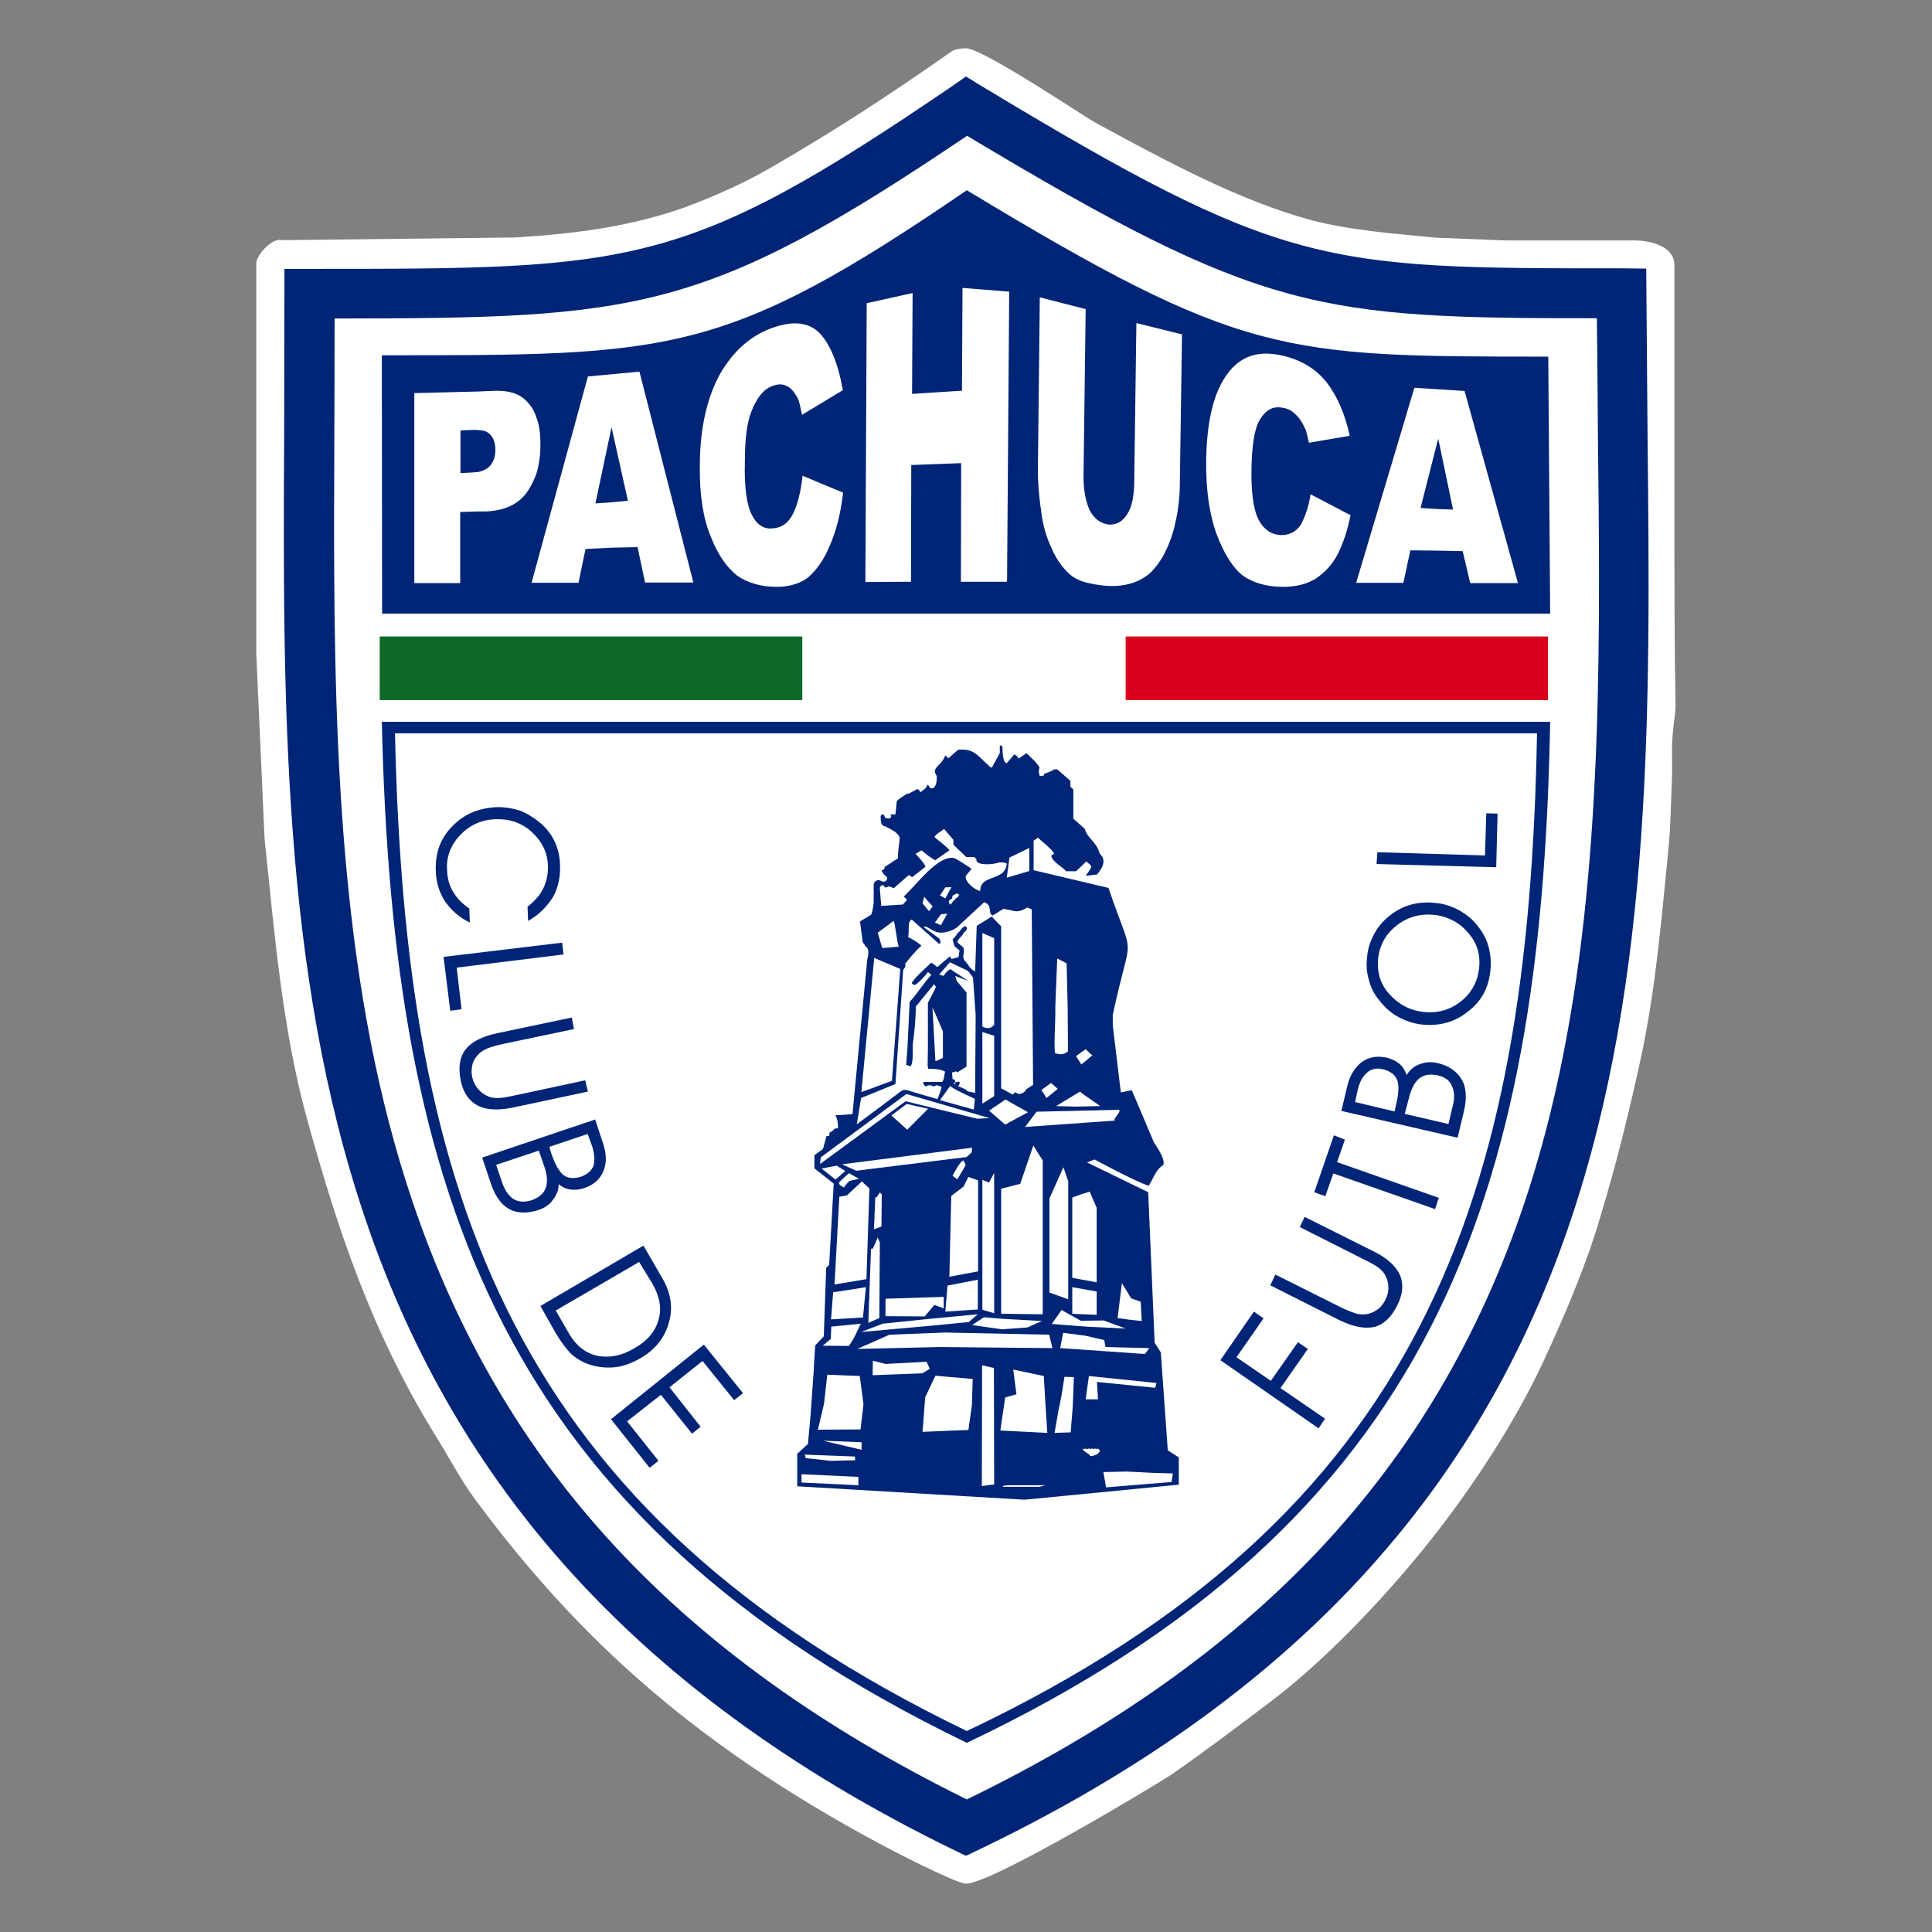
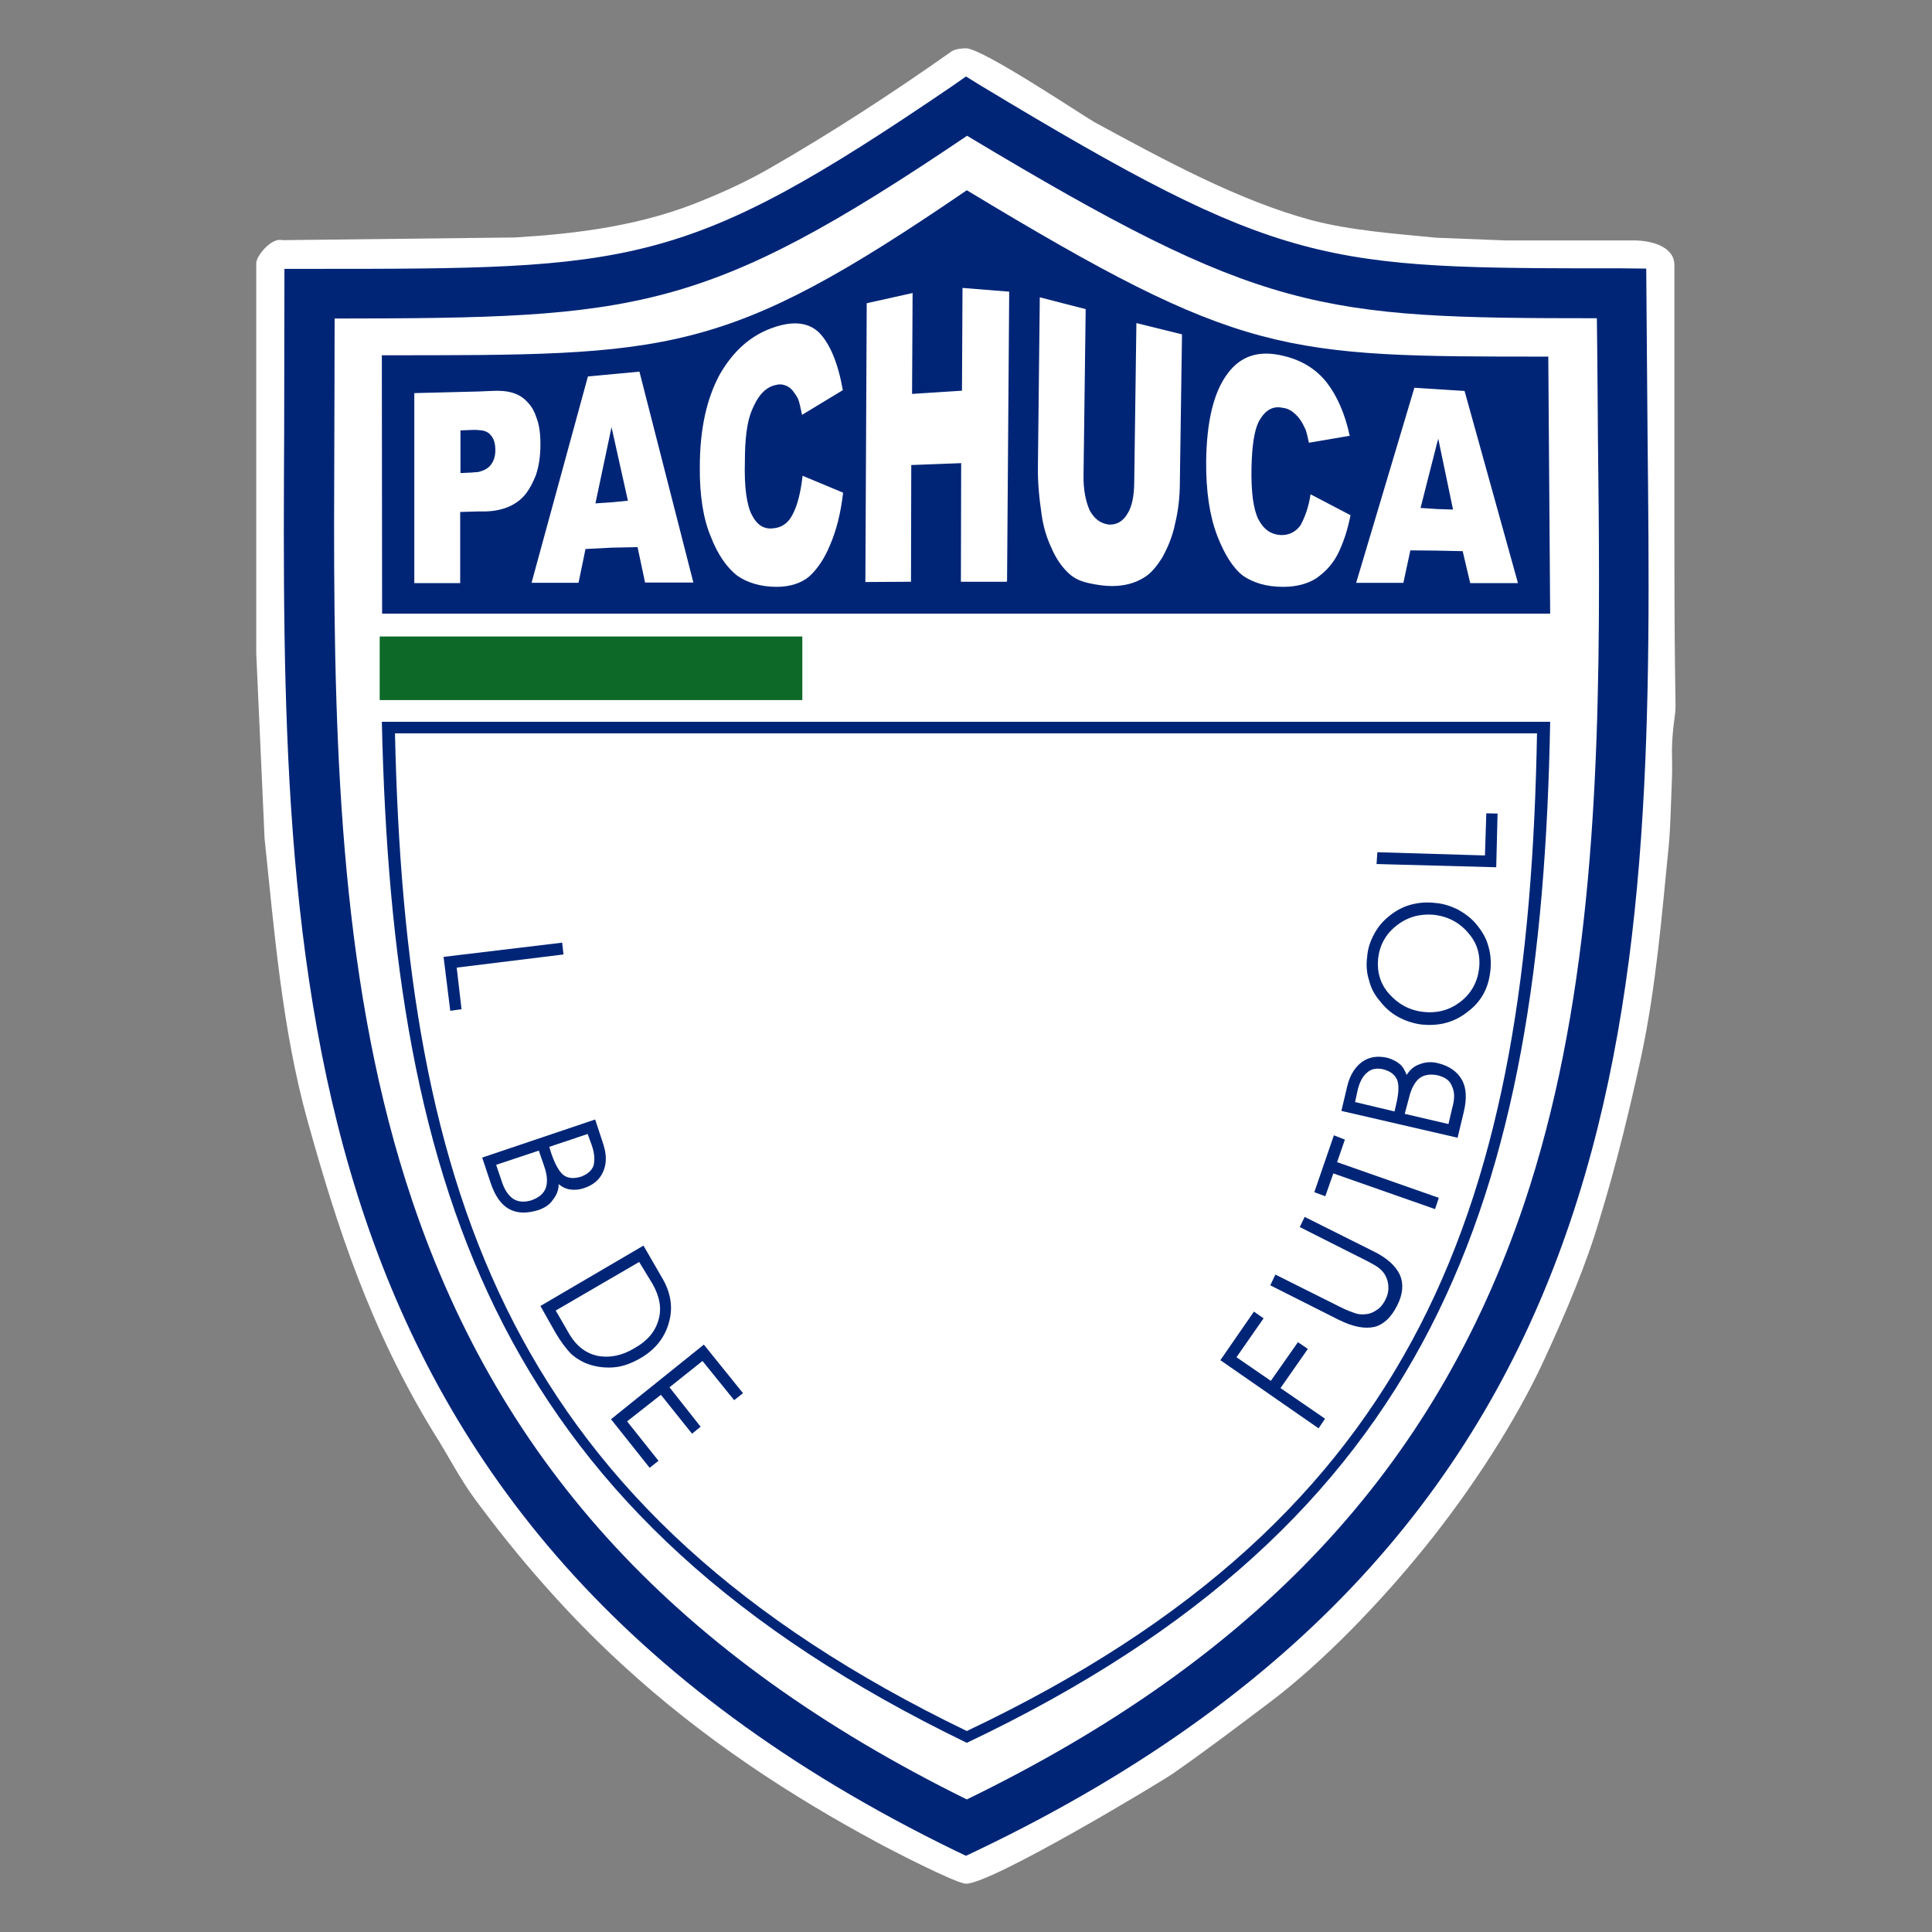
<svg xmlns="http://www.w3.org/2000/svg" version="1.1" id="Capa_1" x="0px" y="0px" viewBox="0 0 720 720" style="enable-background:new 0 0 720 720;" xml:space="preserve">
  <rect x="0" y="0" width="720" height="720" fill="#808080" stroke="none" />
  <style type="text/css">
	.st0{fill:#FFFFFF;fill-opacity:0;}
	.st1{fill:#FFFFFF;}
	.st2{fill:#002577;}
	.st3{fill:#0D6928;}
	.st4{fill:#D8001D;}
</style>
-   <rect class="st0" width="720" height="720" />
  <g>
    <path class="st1" d="M360,18c6.2,0,43.4,25,48,27.6c26,14.1,53.7,29.2,80.9,36.5c14.6,3.8,31,5,46.5,6.5l25.6,1h48   c5.6,0,15,1.9,15,9.2v102.8c0,63.2,0.8,59.9,0.2,64.8c-1.8,12.9-0.8,15.1-1.1,23.5c-0.4,8.9-0.5,17.7-1.2,25.2   c-2.6,26.1-4.7,52.3-10.2,78.3c-4.2,19.4-9.3,40.5-15.5,60.7c-4.9,16.8-12.7,35.3-20.8,52.8c-10.4,22.5-26.7,47.8-44.3,69.6   c-16.1,20-38.1,43.1-58.3,58.2c-11.4,8.6-23.4,17.7-35.6,26.2C432.8,664,369.7,702,360,702c-3.6,0-28.6-12.9-33.3-15.5   c-31-16.7-64.2-37.9-95.1-66.4c-21-19.3-38.9-40.2-54.3-61c-5.9-7.9-10.5-17.1-15.5-24.9c-24-39.1-36.3-77.5-47.1-116.2   c-9.6-34.4-12.5-71.3-16.1-105.5l-3.1-69V98c0-2.6,5.7-9.6,9.7-8.5l86.7-1c23-1.4,47.7-4.3,71.4-14.4c7.8-3.2,16.4-7.2,24.6-12   c21.7-12.5,44.3-27.1,66.8-43C356.2,18.2,358.6,18,360,18" />
    <path class="st2" d="M355,32c-100.1,68.2-118.7,68.2-239.8,68.2H106l-0.1,60.5c-1,199.8-1.8,406.4,250.1,529l4,1.9l4-1.9   C618.2,568.2,616.1,362.2,614,162.9l-0.5-62.8l-9.2-0.1c-111.6,0-125.9,0-239.3-68.4l-5-3.1L355,32z M360.4,50.6   c110.1,66.1,130.8,68,234.7,68c0.2,12.7,0.4,44.4,0.4,44.4c0.2,17.6,0.4,35.2,0.4,52.9c0,80.1-3.7,160.8-28,233   c-33.3,98.5-99.3,169-207.6,221.7c-107.5-53.1-173.2-124-206.6-222.9c-26.4-78.1-29.2-165.5-29.2-251.9c0-11.9,0.1-23.6,0.1-35.2   c0,0,0.1-29.5,0.1-41.9C237.6,118.6,262.4,116.8,360.4,50.6" />
    <path class="st2" d="M469,193.6c-1.9-3.7-2.8-10.3-2.6-19.6c0.2-7.8,1-13.3,2.6-16.7c2.3-4.3,5.2-6.2,9.1-5.3   c1.8,0.2,3.2,1,4.7,2.4c1.3,1.2,2.5,2.9,3.4,5c0.7,1.1,1,3.1,1.6,5.6l15.2-2.6c-1.8-8.4-4.8-15-8.6-19.9c-3.8-4.8-9.2-8.3-16.2-9.9   c-9-2.2-15.8,0-20.7,6.6c-5.2,6.9-7.8,17.8-8,32.6c-0.1,11.3,1.3,20.4,4.1,27.8c2.8,7.2,6,12.2,9.7,15c3.8,2.6,8.7,4.1,14.9,4.1   c4.9,0,9-1.1,12.2-3.1c3.2-2.2,6-5,8.1-9c2-4,3.7-8.9,4.8-14.6l-14.9-7.8c-0.7,5-2.3,8.9-3.7,11.5c-1.8,2.5-4.2,3.8-7.5,3.7   C473.4,199.1,470.9,197.2,469,193.6 M547.9,217.3h17.8l-19.9-71.6l-18.7-1.2l-21.7,72.7H523l2.6-12.1l9.8,0.1l9.7,0.2L547.9,217.3z    M180.9,190.6c6.8-0.2,12-2.5,15.3-6.9c1.4-1.9,2.5-4.1,3.5-6.6c1.1-3.2,1.7-7.1,1.7-11.3c0-4.3-0.4-7.5-1.6-10.5   c-0.6-1.9-1.6-3.7-3-5.2c-3.1-3.6-7.5-4.8-13.9-4.4l-4.7,0.2l-23.8,0.6v70.8h17.1v-26.5l6.7-0.2H180.9z M240.4,217.1h18l-20.1-78.6   l-19.2,1.8l-19.4,71l-1.6,5.9h1.6h15.9l2.6-12.6l9.7-0.5l9.7-0.2L240.4,217.1z M309.3,203.2c2.3-5.3,4-11.7,4.9-19.6l-15.1-6.3   c-0.7,6.2-1.9,11-3.7,14.4c-1.6,3.2-4.1,5-7.4,5.2c-3.4,0.4-6-1.4-7.8-5c-1.9-3.6-2.9-10.3-2.6-20.2c0-8.1,0.8-14.3,2.4-18.3   c2.2-5.6,5-9,9-9.9c1.8-0.5,3.2-0.2,4.7,0.6c1.4,0.8,2.5,2.4,3.6,4.3c0.6,1.3,1,3.4,1.6,6.2l15.2-9.2c-1.8-10.2-4.8-17.2-8.7-21.3   c-3.8-3.8-9.3-4.6-16.4-2.3c-8.9,2.8-15.7,8.9-20.8,17.8c-4.8,8.9-7.4,20.2-7.4,34.5c-0.1,10.5,1.3,19.3,4.1,25.9   c2.6,6.8,6.1,11.6,9.8,14.5c3.7,2.6,8.7,4.2,14.7,4.2c4.9,0,9.1-1.3,12.1-3.8C304.5,212.2,307.2,208.3,309.3,203.2 M375.3,216.6   l0.8-107.9l-17.4-1.4l-0.2,38.3l-18.6,1.2l0.2-37.6l-17.1,3.8l-0.5,103.9l17-0.1l0.1-43.5l18.6-0.7l-0.1,44.2h17.1V216.6z    M439.7,179.7l0.8-55.1l-17-4.2l-0.8,58.8c0,5.3-0.8,9.6-2.5,12.2c-1.7,2.9-4,4.2-6.9,4.1c-3.1-0.4-5.4-2-7.2-5.3   c-1.4-3.1-2.4-7.5-2.3-13.1l0.8-61.9l-17.1-4.4l-0.7,63.1c-0.1,5.3,0.4,11.3,1.4,18c0.6,4.2,1.8,8.4,3.6,12.2c1.7,4,3.7,6.8,5.9,9   c2.2,2.3,4.8,3.5,8,4.2c3.1,0.7,6.1,1.1,8.7,1.1c4.7,0,8.7-1.1,12-3.2c2.4-1.4,4.7-4.1,6.9-7.7c2-3.7,3.7-7.7,4.7-12.7   C439.1,190.3,439.7,185.1,439.7,179.7 M577,132.9l0.7,95.8H142.4l-0.1-96.3c107.8,0,127.3,0.5,218-61.5   C462.9,132.9,477.9,132.9,577,132.9 M535.4,165.7l0.6-2.2l5.5,26.4l-6-0.2l-6.1-0.4L535.4,165.7z M178.2,160.3   c2.2,0,3.8,0.7,4.7,1.9c1.3,1.4,1.7,3.4,1.7,5.6s-0.6,4.2-1.9,5.7c-1,1.2-2.5,1.9-4.4,2.4c-1,0.1-1.7,0.1-2.5,0.2l-4.2,0.2v-15.9   l4.9-0.2C177,160.3,177.5,160.1,178.2,160.3 M227.9,159.2l6.1,27.4l-6.1,0.6l-6,0.4L227.9,159.2z" />
-     <path class="st2" d="M439.6,543.3l-4.4-2.8l-2.6-36.5l-2.3-3.6l-2.4-56.1l-22.8-11.1l2.8-1.1c0,0,15.3,8.3,20.2,9.8   c2-3.2,2.6-6,5.4-7.7c1.1-2.2-3.4-8.3-3.4-8.3l-8.3-19.6l-4.1,0.8l-3-24.9v-4c7.1-33.3,8.3-18.1-1.6-47.3l-27.9-6.6v-11l1.6-1.1   c0.6,0.6,6,4.9,6,6l-1,0.6c0,2.2,4.3,4.3,5.5,5.9h3.7c1.7-1.6,3.4-3.2,3.8-3.7c1.8,1.7,1.8,1.1,1.8,2.2c0.5,0-2.3,3.2-1.8,3.2   l4-0.5c1-1.2,4.3-4.9,1-7.8c-1-4.3-4.9-6-5.5-9.2l-4.3-3.8v-10.9l-1.1-1V291l-4.9-4.3c-2.3,0,0,0-4.9,1.7v0.6c-0.6,0-1.7,0.5-1.7,0   c0-0.6-0.6-1.2,0-2.9c-0.6-1.6-3.8-4.4-4.9-5.4l-2.9,2c-0.5-1.1-1.7-2-2-1.1l-2.4,2.8c-1.6,0-1.6-5-1.6-6c0-0.6-1-0.6-1-0.6v2.8   l-2.9,5.4h-0.5c-5-4.4-6-7.1-12.1-6.6l-3.7,3.2l-1.1-1.1c-1.7,4.4-5.4,4.4-3.2,7.7c0,1.7,0,3.2-1.1,4.4c-1.7,0.5-1.1,0-2.3-1.2   c-0.5,1.2-1,1.7-2.8,2.9c0-0.6-0.6-1.2-1.1-1.2l-3.2,1.7h-0.6c-1.7,1.2-2.8,1.6-3.8,2.8l-0.5,4.9c-2.9,0-1.6,0-1.6,0.6   c0,1.6-2.3,0.6-2.3,0.6s-0.5-2.3-1.6-0.6c0,1.6,0,3.8,1.6,3.8c3.2,1.6,4.9,2.6,5.5,4.3c0,1.1-0.7,4.9-0.7,7.7l-4.9,3.2   c0,1.2-1.1,1.2-1.1,1.2c0,1.1,2,2.6,2,2.6c0,1.1,0,1.1-1,1.7c-1.1,0-1.6-0.6-2.3-0.6c-0.5,0-1.7,0.6-1.7,1.7v7.7   c0-3.2-0.2,3.7-1.3,3.7l-3.8,2.3l1,7.7l1.2,1.7c1.7,1,0.5,4.8,0.5,4.8l-5.5,57.6l-5.4,0.4h-1c1,1.6,1,3.8,1,4.9   c-0.5,0-1.6,0-1.6,0.6l-1.6,1.1c0,1.2,0,1.2-1.1,1.2l-1.3,4.8l-3.2,2.3v4.9l7.2,5.7l-1.7,30.3l-1.1,1.1L307,498l-3.2,3.4l-0.5,8.1   v0.6l-1.2,16.9l-1,11.1l-4,3.7v12.1l84.7,5l57.5-5.6v-10.1H439.6z M431,515.4l-0.5,1.8l-21.7-2.2l0.4,6.5h-4.6l1.2-8.7L431,515.4z    M426.7,504.6l-31.6-2.2l1.1-5.7l8.4,1.1l6.9,1.6l0.5,2.6l16.3,0.4L426.7,504.6z M418.1,478.2l3.5,5.7l3.5,1.2l0.4,7.2l-4.7-0.5   l-4.3-0.6L418.1,478.2z M419.5,495.1l-14.6-0.7l-12.9-1l3.6-5.2l7.2,4l8.5-0.1L419.5,495.1z M391.1,481.7v-35.1l5.2-11.6l1.8,5.2   v44L391.1,481.7z M408.7,490l-9.1-0.4v-9.9l9.1,1.6V490z M406.1,444.1l2.6,6v27.8l-9.1-1.7v-29.9l3.2-1.2L406.1,444.1z M404.6,391   c0.7,0.8,1.8,1.7,2.5,2.3l-4.1,3.4l-2-3.1L404.6,391z M410,412.2l-9.2,0.2l-7.2-0.2l8.9-5.4C403.3,407.7,409.2,411.5,410,412.2    M393.3,374.7l0.7-17.5l3.5,1.8l0.4,16.7l0.1,16.1c-1.3,1.2-3.1,1.4-4.9,0.6C392.8,384.9,393.3,384.9,393.3,374.7 M391.7,403.6   c0.8,0.7,1.6,1.4,2.5,2.2l-4.2,3.4l-1.9-3L391.7,403.6z M386.3,414.3l30.8-0.7c0.7,1-2.4,3.2-1.6,4L382,420L386.3,414.3z    M319.1,436.3l-5.3-2.4l47.1-6l1.4-0.2l-0.2,1.8l-1.9,1.7L319.1,436.3z M320.1,439.3l-3.5,0.8c0,0-1.4,1.2-2,2.4   c-0.4,0-2.2-1-1.9-1.8c0-0.2,3.7-3.5,3.7-3.5L320.1,439.3z M332.2,415.7l5.7-4.3l8,1.8l-7.8,7.8L332.2,415.7z M353.8,475.8   l0.7-30.1l4.6-3.5l1.8-3.6l3.6,1.3v33.9L353.8,475.8z M364.4,476.9v11.1l-12.1,0.8l0.8-9.7L364.4,476.9z M355,438.2   c0.2-0.5,3.1-6,4.1-5.7l0.8,1.7l-3.1,5.3L355,438.2z M351.7,483.3v4.3l-3.5-1.3l-3.6,4.3l-14.6-0.1V484L351.7,483.3z M328.6,445.1   l-0.1,12l-2.8,1l0.5-11.9h0.5l1.2-1.8L328.6,445.1z M325.3,465.3l1.8-4.1l0.8,1.8l-0.2,28.2l-4.1,1.8l1-27.6L325.3,465.3z    M329,493.3l18.4-1.9l17-1.6l-3.4,2.9l-13.4,1.3l-26.7,2.4L329,493.3z M366.7,490.9l7.2,0.6l14.4,0.8l-5.4,2.4l-9.5,0.7l-11.1-1.6   L366.7,490.9z M366.1,347.7l4.4,1.9v32.3c-1.2,1.4-2.5,1.6-4.4,0.7V347.7z M366.1,384.6l4.4,1.4v22.5l-4.4,2.8V384.6z M374.8,409.7   c0.7,0.7,7.3,4.1,8.3,4.8l-8.5,4.6l-6-5.2L374.8,409.7z M370.5,489.4l-4.4-1.3v-48.4l2.5,1l1.9-3.6V489.4z M373.1,489.6V443   l7.1-1.8l4.9-14.3l3.5,5.6v57.3L373.1,489.6z M376.2,319.6l7.4-3.6v8.6l-8.4,2.5L376.2,319.6z M329.3,329.9c0.5,1.1,0.6,1,2,0.4   l1.8,0.7l5.6-4.9l1.2,0.8l4.9-3.8c0.5-0.6-3.4-4.7-3.6-4.9l2.2-1.3l2.9,2.3l2.2,1.4l5.3-3.7c-0.4-1-4.7-4.1-5.6-5   c1.4-1.8,2.4-1.8,3.7-3.1v0.2l3.4,4v1.8l4.8,4.6h3l0.8,0.8c-0.6,2.4,6,2.2,8.4,1.2c1.2,0,2.2,0,2.9,0.4c-0.6,6.9-9.9,3.8-9.9,10.2   c-1.3,0.1-6.3-3.5-5.3-5.7l2-2.4c0-0.5-7.2-4.7-6.3-4.1c-6-1.4-14.1,9.9-18.9,14.3l1.2,1.2c0,0-1.3,1.7-1.6,1.8l-8,0.5   c0,0-0.5-6.1-0.5-6.3C327.8,330.3,328.4,329.8,329.3,329.9 M352.3,334.8l-2-1.1l2-3l2.3-0.1C354,331.7,352.8,333.8,352.3,334.8    M353,340.5c-0.4,0.8-1.8,3.2-2.3,4.3l-2.3-1l2.3-3.1L353,340.5z M354.8,334.8l0.2-1l1.4-0.8l0,0c0.5,0,0.7,0.1,1.1,0.5l-0.8,1.1   c-0.2,0-0.4,0-0.5,0.1c-0.1,0.1-0.2,0.4-0.2,0.6c-1,0.5-1.1,1.1-1.7,1.8c-0.5-0.1-0.6-0.6-0.7-1.1   C353.6,335.4,354.3,335.3,354.8,334.8 M347.6,337.8l-1.4,1.8l-2.4-3l0.6-2.4C345.2,335.1,346.9,337.1,347.6,337.8 M333,343.2   c0.7,0.8,1.3,8.9,2,9.6l-6.2,0.5l-1.7-5.7L333,343.2z M325.8,357l9.7,4.1l-3.1,41.7L321,407L325.8,357z M320.9,409.2l12.8-5.2   l2.9-42.6c0,0,1.2-1.1,0.7-2.2c2-2.5,3.7-4.6,6.1-6.8c-1.4-1.2-3.5-2.5-5-3.2c0.6-1.6-0.4-6,1.4-6.5l10.1,9   c1.2-0.1,0.2-1.6,0.2-1.9l-5.9-4.3l0.6-0.2c1,0.1,2.2,1.3,4.1,2c3.1,1,7.3-1,8.3-2.2c0.4-0.4,8.9-8.3,9.6-8.9c3.2,1.3,1.2,3.6,3,5   c2-1,2.5-1.6,4.2-2.5c4.8,0.8,4.8,1.8,8.9-0.5l1.6,0.7c0,0.8,0.5,65.4,0.5,65.4l-2.5,1.6c-0.5,1-1.4,1.7-2.8,1.8   c-0.6,0-1-0.7-1.2-0.5c-0.6-0.2-0.6,0.5-1.1,0.7l-4.3-2.3v-60.4l-3.5-3.6L364,345l-0.6,17c-1.8-0.7-2.5-2.5-3.7-3.8   c-1.6-1.4,0.2-3.7-0.8-5.2l-2.2-1.9c0.6-1.7,1.9-2,2.5-3.6c1-0.4,1.7-2,0.5-2.3c-1.3,0.2-1.8,2-2.9,2.6c-0.5,1.1-1.2,1.6-1.8,2.3   l0.7,2.5l1.9,1.6l-0.4,2.5l-2.6,0.7l-0.6-1l-4.7,4c-0.1-0.1-2-1.7-2.4-1.6c-0.5,0.8-6,5.3-7.1,7.5c0,0.5,0.6,0.5,1,0.8   c0.8,0,4.7-4.1,5-4.9l1.3,1.1c-3,3.2-5.2,6.9-8.1,10.1l-0.8,16.7l-0.5,6.7c0.5,0.2,1.2,0.6,1.8,0.5c1-2.4,0.5-5.5,0.7-8.4   c0.6-4.4,1.1-9.2,1.1-13.8l6.8-8.3l0.7,1c0,0.2-2.8,5.6-3,5.9V391l-0.1,6.2l0.2,1.1c1.2,0,4.8,0,6.3,1.1l-0.6,3   c-0.1,0.2-0.2,0.4-0.5,0.8h-6.9c-0.1,0.2-0.1,0.4-0.1,0.5c0,0.5,0.5,1,1,1.2c0.7-0.6,1.9-0.6,2.8,0l1.2-0.5l1.8,0.6l-0.2,1   l-1.3,3.6c0,0-8.5-2.4-10.2-3c-1.8-0.6-2.5-0.6-3.6,0.2c-1,0.8-15.3,11.5-16.3,12.2L320.9,409.2z M360.6,406.7l-0.7-0.7l-2.8-1.2   l0.6-1.1c0-0.4-0.2-0.5-0.6-0.6l-1,0.2c-0.1,0.2-0.1,0.6-0.1,1c-0.2-0.4-0.2-0.6-0.6-0.7c0.2,0,0.6-0.2,0.6-0.6   c0.1-0.2-0.2-0.5-0.5-0.8H355l-0.2-2.5c0.2-0.2,1,0,1.3-0.5c0.4,0.1,0.4,0.4,0.6,0.5c0.7-0.5,3.5-2.2,3.5-2.2v-27.6l-3.7-4.4   l-0.5-1.8l4.9,1.9l-6.7-4.4c-1,0.2-2.8,2.6-2.5,2.5l-1.7-0.5l4-4.6l6.7,3.2l1.4,1.8c0.1,0,0.2,0.4,0.5,0.6l1,14.1l-0.2,29   L360.6,406.7z M363.3,409.5l-0.4,4l-12.6-3.5l3.8-5.3C355,405.8,362.3,409,363.3,409.5 M351.4,384.4v9.8c0,0-2.3,1.3-2.8,1.2   l-1.1-19.9C349.2,379,349.9,381,351.4,384.4 M305.9,431.3l31.9-23.6l31,9l-4.7,0.2l-26.6-6.5l-31.9,23.4L305.9,431.3z M306.2,435.5   l5.6-1.1l3.2,2l-3.6,3.2L306.2,435.5z M312.8,446l2.8-0.5l5.6-5.2l2.8,2.6l-1.1,33.8l-11.9,2L312.8,446z M310.5,481.6l12.2-1.9   l-1.1,11.3l-11.9,0.7L310.5,481.6z M309.6,499l0.2-4.6l11-1.1l-2.5,5.2l-1.9,3.1l-9.8-0.1L309.6,499z M318.6,542.8   c0,0.7,0.1,0.4,0.1,1.4l-9.2,0.2l-9.2-1l-0.4-1.3L318.6,542.8z M298.7,552.5v-3.1l21.2,1v3.1L298.7,552.5z M321.1,540.3l-14.4-3.4   l14.4,0.6V540.3z M320.7,532.7l-15.9,0.1l2.3-9.7l1.2-10.8l12.1,0.5l1.4,10.5L320.7,532.7z M325.2,512.5l0.1-5.4l4.7,1.2l15.3-0.8   l1.2,2.6l-2.8,1.7L325.2,512.5z M362.2,523.6l-1.3,9.3l-17.1,0.7l1-12.9l3.8-8l13.9,1.2L362.2,523.6z M370.5,553.2l-4.6,0.6l0.1-45   l4.4,1L370.5,553.2L370.5,553.2z M387.3,554.1h-13.4c-0.6-0.5,0.8-0.5,2-0.6h1.2h12.5C389.1,553.6,388.6,553.8,387.3,554.1    M372.8,533.1l1.8-12.3l4.2-1.2l-1.2-9.2l11.4,2.4l0.6,10.4l0.7,10.8L372.8,533.1z M350.2,502l-30.7,0.7l12-5.3l20.6-0.8l38.9,0.8   l1.2,5L350.2,502z M399.8,524l-0.8,9.8l-6,0.2l1.4-8l1.1-5.4l1.2-7.5l3.5,0.1L399.8,524z M409.8,540.9c-0.1,0.5-0.6,0.5-0.7,1   l-1.9,0.7h-0.6c-0.4,0-0.5-0.1-0.6-0.5l-1.9-1.3l-0.7-0.8c0.1,0,0.2,0,0.4-0.1c0.4,0.1,0.6,0.1,0.8,0l0.8,0.1c0.1-0.4,0.7,0,1.2,0   c0.1-0.4,0.6,0,1,0c0.4-0.4,0.8,0,1.2,0c0-0.1,0.2-0.1,0.5-0.1l0.6,0.6L409.8,540.9L409.8,540.9z M436.6,552.3l-24.4,2l-1-5.7   l8.5-0.2l10.2,0.5l7.2,0.2L436.6,552.3z" />
-     <path class="st2" d="M196.8,343.2l-0.2-5.3c2.8-2.2,4.7-4.4,5.9-6.9c1.2-2.5,1.8-5.3,1.7-8.5c-0.2-4.9-2.3-9.1-6.1-12.5   c-3.7-3.4-8.3-4.9-13.5-4.7c-5.2,0.2-9.6,2.2-13.1,5.9c-3.5,3.7-5.2,8-4.9,12.9c0.1,3.1,0.8,5.9,2.3,8.3c1.4,2.4,3.4,4.4,6,6.2   l0.2,5.2c-4-1.9-6.9-4.6-9.2-7.8c-2.2-3.4-3.4-7.2-3.5-11.6c-0.2-6.5,1.7-11.9,6-16.3c4.3-4.6,9.8-6.9,16.4-7.3   c3.2-0.1,6.1,0.4,9,1.3c2.8,1.1,5.4,2.8,7.8,4.8c2.3,2,4,4.3,5.2,6.9c1.2,2.6,1.8,5.4,1.9,8.4c0.2,4.4-0.6,8.5-2.6,12.1   C203.6,338.1,200.8,341,196.8,343.2" />
    <polygon class="st2" points="209.5,351.3 210,355.7 170.2,360.6 172,376.1 167.8,376.7 165.3,356.6  " />
-     <path class="st2" d="M213.1,379.2l0.8,4.3l-26.2,5.5c-2.8,0.6-4.8,1.2-6,1.7c-1.2,0.5-2.2,1.1-3,1.8c-1.2,1.2-2.2,2.5-2.6,4.1   c-0.4,1.6-0.5,3.2-0.1,4.9c0.4,1.7,1.1,3.1,2.2,4.4c1.1,1.2,2.4,2.2,4,2.8c1.1,0.4,2.3,0.5,3.6,0.5c1.2,0,3.4-0.4,6.2-1l26.1-5.6   l1,4.2l-27.7,5.9c-5.6,1.2-10.2,1-13.4-0.7c-3.2-1.7-5.4-4.8-6.3-9.3c-1-4.9-0.4-8.7,1.8-11.6c2.3-2.9,6.2-4.9,12-6.1L213.1,379.2z   " />
    <path class="st2" d="M202.8,434.6c1.2,3.4,1.3,6.1,0.6,8.1c-0.8,2.2-2.6,3.6-5.3,4.6c-2.6,0.8-4.9,0.7-6.8-0.5   c-1.8-1.2-3.4-3.5-4.4-6.8l-2-5.9l15.9-5.3L202.8,434.6z M220.5,426.7c1.1,3.1,1.2,5.6,0.7,7.7c-0.7,1.9-2.3,3.2-4.6,4.1   c-2.6,0.8-4.8,0.7-6.5-0.5c-1.7-1.3-3.2-4-4.6-8l-0.8-2.6l14.3-4.8L220.5,426.7z M179.7,431.4l3.1,9.3c1.6,4.8,3.8,8.1,6.8,9.8   c3,1.7,6.6,1.8,10.9,0.5c2.4-0.8,4.3-2,5.5-3.8c1.4-1.8,2.2-3.6,2.2-5.9c1.3,1.1,2.8,1.8,4.4,2c1.6,0.2,3.2,0.1,5-0.5   c3.6-1.2,5.9-3.2,7.2-6.2c1.3-3,1.3-6.3,0-10.3l-3-9.1L179.7,431.4z" />
    <path class="st2" d="M243.2,478.5c2.6,4.6,3.5,9.1,2.2,13.4c-1.2,4.3-4.1,7.8-8.9,10.5c-4.8,2.9-9.3,3.7-13.8,2.9   c-4.4-1-7.8-3.6-10.4-7.9l-5.2-9l31.1-18.1L243.2,478.5z M201.4,486.7l5.7,10.1c2,3.4,4,5.9,5.4,7.4c1.6,1.6,3.5,2.8,5.5,3.7   c3.4,1.4,6.7,1.9,10.3,1.7c3.5-0.2,6.8-1.4,10.3-3.4c5.6-3.2,9.2-7.8,10.7-13.4c1.6-5.6,0.7-11.3-2.8-17l-6.7-11.6L201.4,486.7z" />
    <polygon class="st2" points="262.3,501.1 276.9,519.2 273.6,521.8 261.8,507.2 249.5,517 261.1,531.7 257.9,534.3 246.3,519.8    233.7,529.7 245.4,544.4 242.1,547 227.7,528.9  " />
    <polygon class="st2" points="513,322 513.3,317.6 553.4,318.8 553.9,303.1 558.1,303.2 557.6,323.2  " />
    <path class="st2" d="M520.5,344.9c4.1-3.2,8.6-4.4,13.7-4c5.4,0.6,9.7,2.9,12.9,6.7c3.4,3.8,4.7,8.3,4.1,13.4   c-0.6,5-2.9,9.2-6.9,12.3c-4,3.1-8.6,4.4-13.9,3.8c-5.2-0.6-9.3-2.9-12.7-6.7c-3.4-3.8-4.6-8.3-4.1-13.3   C514.2,352.1,516.5,348,520.5,344.9 M510.2,365.3c0.7,2.9,2,5.4,4,7.7c1.9,2.5,4.3,4.6,6.9,6s5.5,2.4,8.6,2.8   c6.6,0.7,12.3-0.8,17.2-4.7c5-3.7,7.8-8.7,8.5-15.2c0.4-3.4,0.1-6.6-0.8-9.5c-0.8-3-2.5-5.7-4.7-8.3c-1.9-2.2-4.2-3.8-6.7-5.2   c-2.5-1.2-5.4-2.2-8.4-2.4c-3.2-0.4-6.3-0.1-9.2,0.7c-2.9,0.8-5.6,2.3-7.9,4.2c-2.4,1.9-4.3,4.2-5.6,6.7c-1.4,2.6-2.4,5.4-2.6,8.5   C509.1,359.6,509.3,362.6,510.2,365.3" />
    <path class="st2" d="M525.1,409.1c0.8-3.4,2.2-5.9,3.8-7.2c1.8-1.4,4-1.7,6.7-1.2c2.9,0.7,4.7,1.9,5.5,4.1c1,2,1.1,4.7,0.1,8.1   l-1.4,6l-16.3-3.8L525.1,409.1z M505.9,406.5c0.7-3.2,2-5.5,3.6-6.8c1.4-1.3,3.5-1.8,6-1.2c2.6,0.7,4.3,1.9,5.2,4   c0.7,1.9,0.6,4.9-0.4,9.1l-0.6,2.6l-14.7-3.5L505.9,406.5z M543.2,424l2.3-9.6c1.2-4.9,1-9-0.7-12c-1.7-3-4.7-5.2-9-6.2   c-2.4-0.6-4.7-0.4-6.7,0.4c-2.2,0.7-3.7,2.2-4.9,4c-0.6-1.6-1.3-3-2.6-4.1c-1.2-1-2.8-1.8-4.6-2.3c-3.6-0.8-6.7-0.4-9.5,1.6   c-2.5,1.9-4.4,4.8-5.4,8.9l-2.2,9.3L543.2,424z" />
    <polygon class="st2" points="489.8,444.3 497.1,423.1 501.2,424.7 498.3,433.1 536.2,446.4 534.8,450.6 496.9,437.3 493.9,445.8     " />
    <path class="st2" d="M473.4,479l1.9-4l24,12c2.5,1.3,4.6,2,5.7,2.4c1.2,0.4,2.4,0.5,3.6,0.4c1.8-0.1,3.2-0.7,4.6-1.7   c1.3-0.8,2.3-2.2,3.1-3.7c0.8-1.6,1.2-3.2,1.1-4.8c0-1.7-0.5-3.2-1.3-4.6c-0.6-1-1.4-1.8-2.4-2.6c-1.1-0.8-2.9-1.8-5.5-3.1   l-23.8-12l1.8-3.8l25.4,12.7c5.2,2.5,8.5,5.5,10.1,8.9c1.4,3.2,1.2,7.1-1,11.4c-2.2,4.4-5,7.1-8.5,8c-3.6,0.8-7.9,0-13.2-2.6   L473.4,479z" />
    <polygon class="st2" points="454.8,506.9 467.3,488.8 470.9,491.3 460.8,505.8 473.6,514.6 483.7,500.2 487.4,502.7 477.2,517.3    493.8,528.7 491.4,532.3  " />
    <path class="st2" d="M142.3,269c4,176.6,44.6,296.6,218,380.5c173.9-82.5,214.2-203,217.4-380.5L142.3,269L142.3,269z M360.3,645.1   C190.7,563.2,151,445.8,147.2,273.3h425.6C569.7,446.8,530.4,564.5,360.3,645.1" />
    <rect x="141.5" y="237.2" class="st3" width="157.5" height="23.7" />
-     <rect x="419.5" y="237.2" class="st4" width="157.4" height="23.7" />
  </g>
</svg>